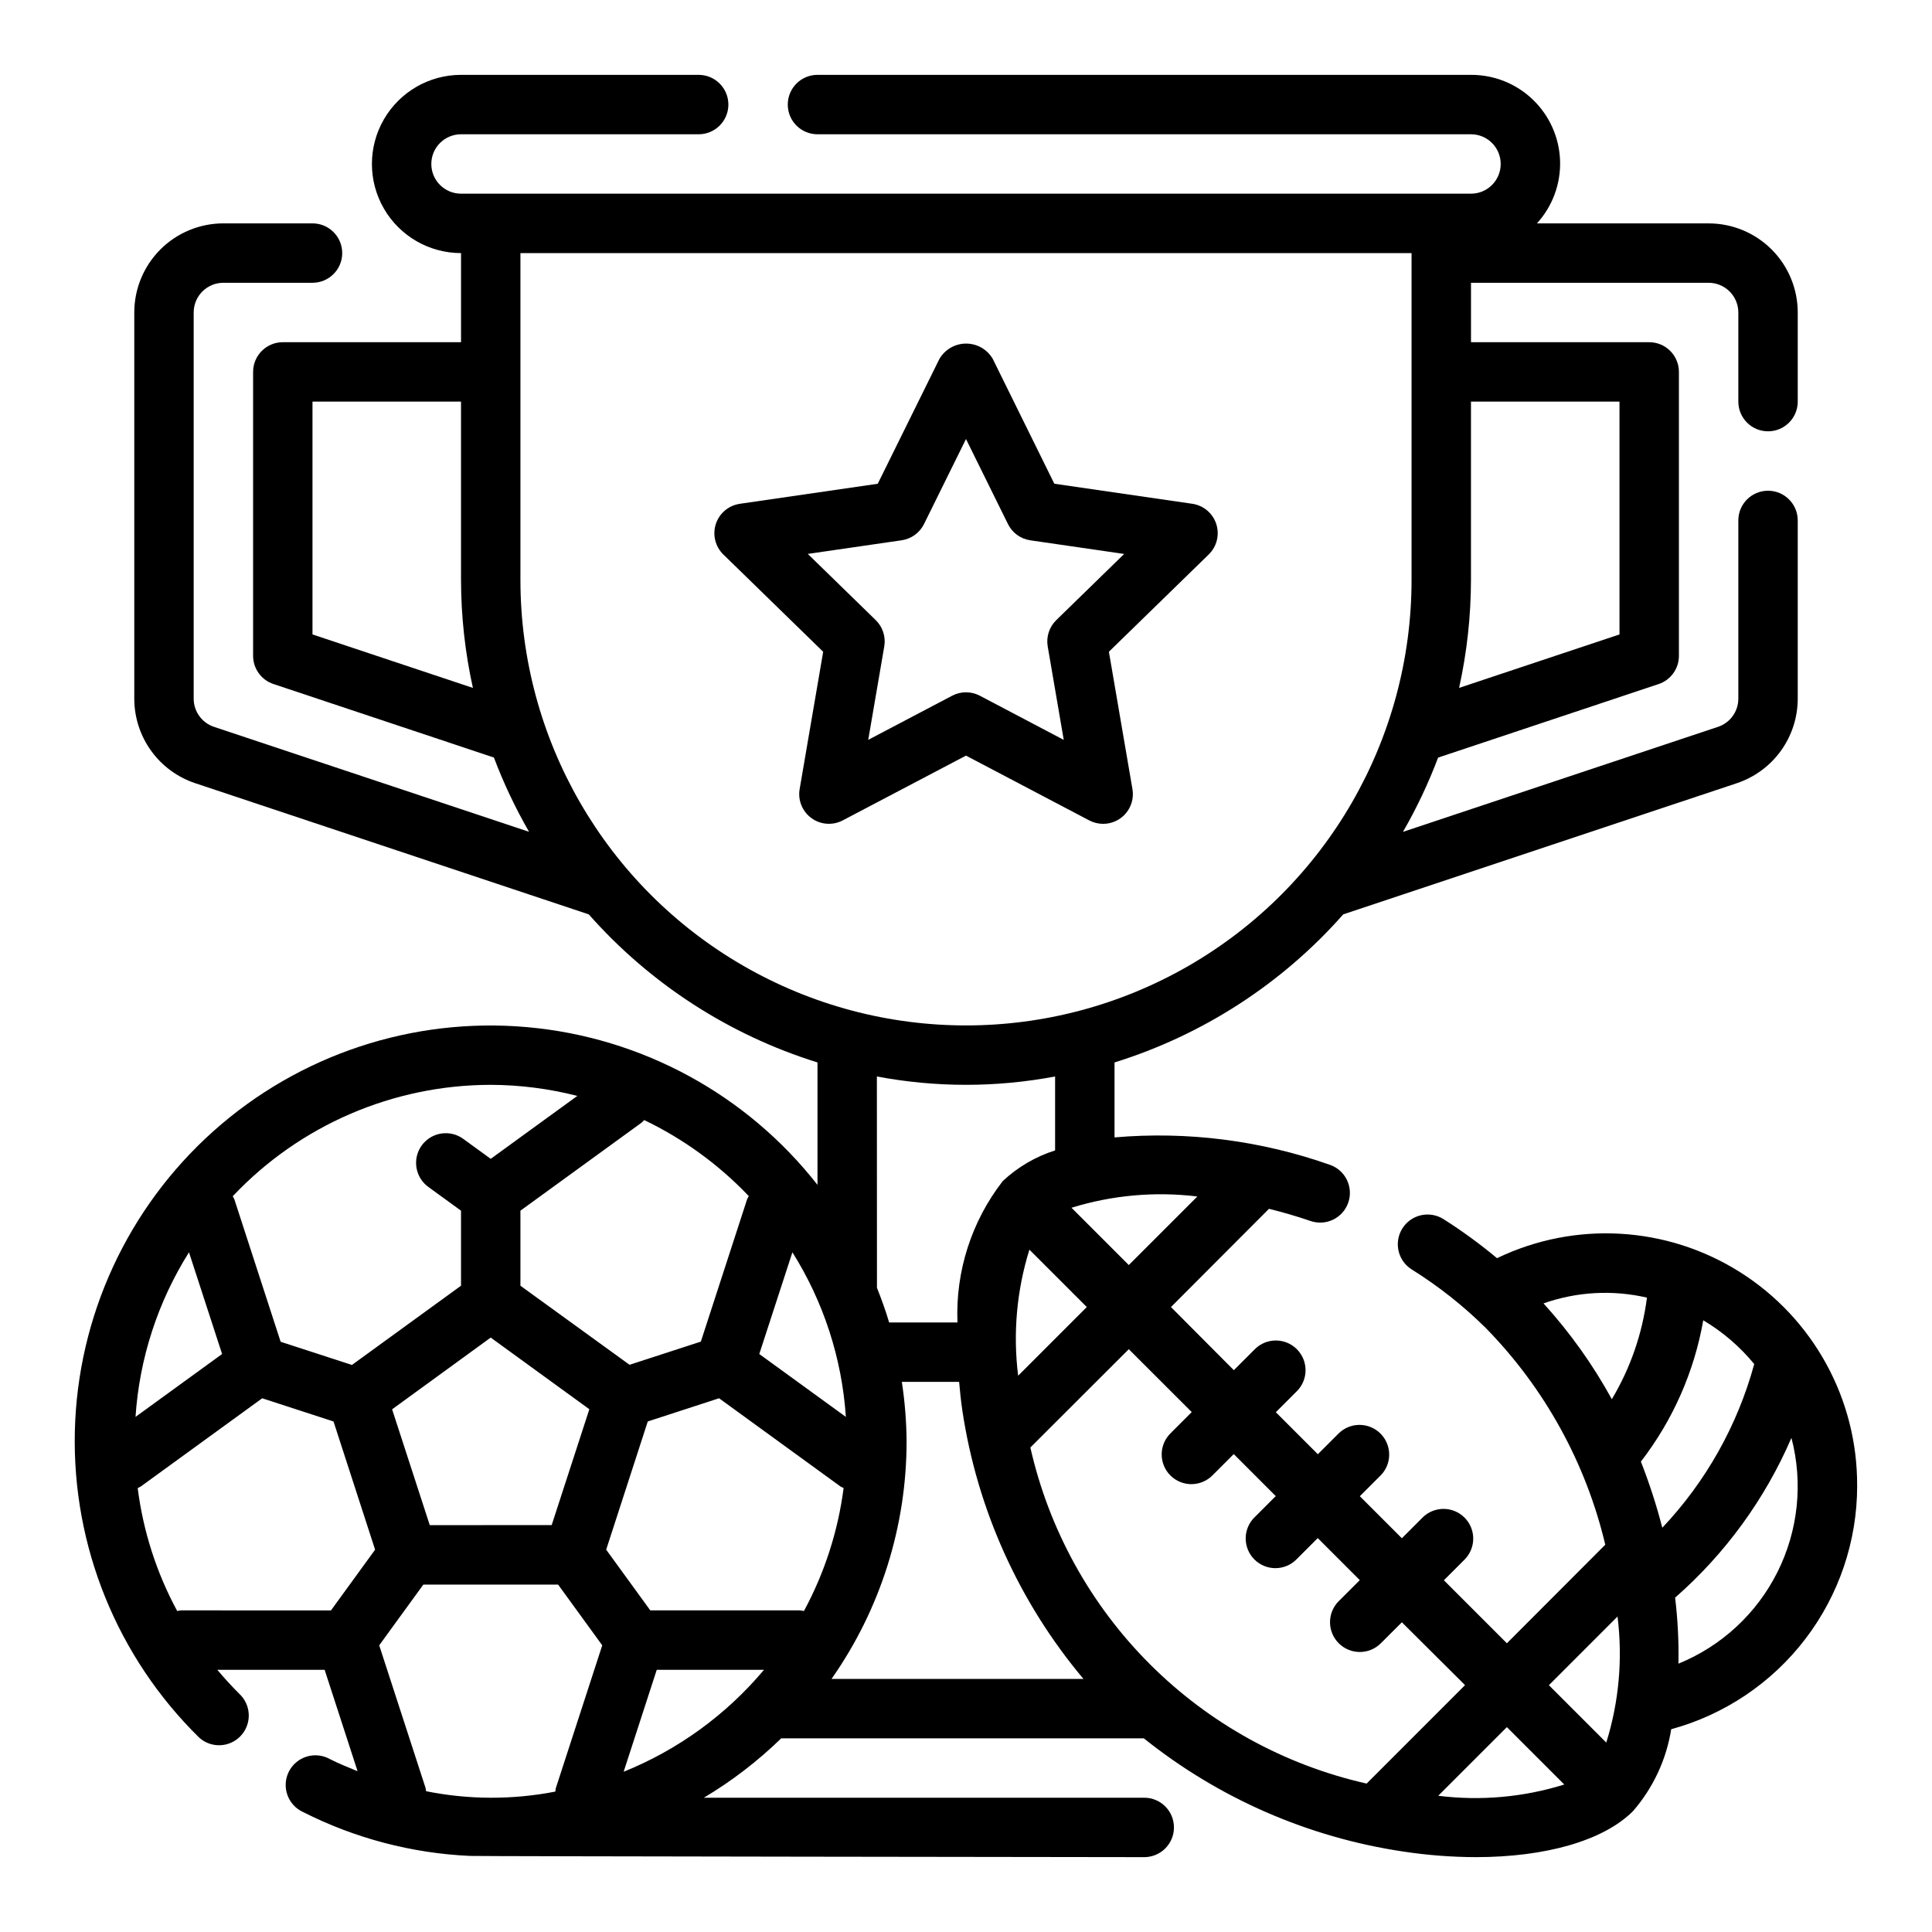
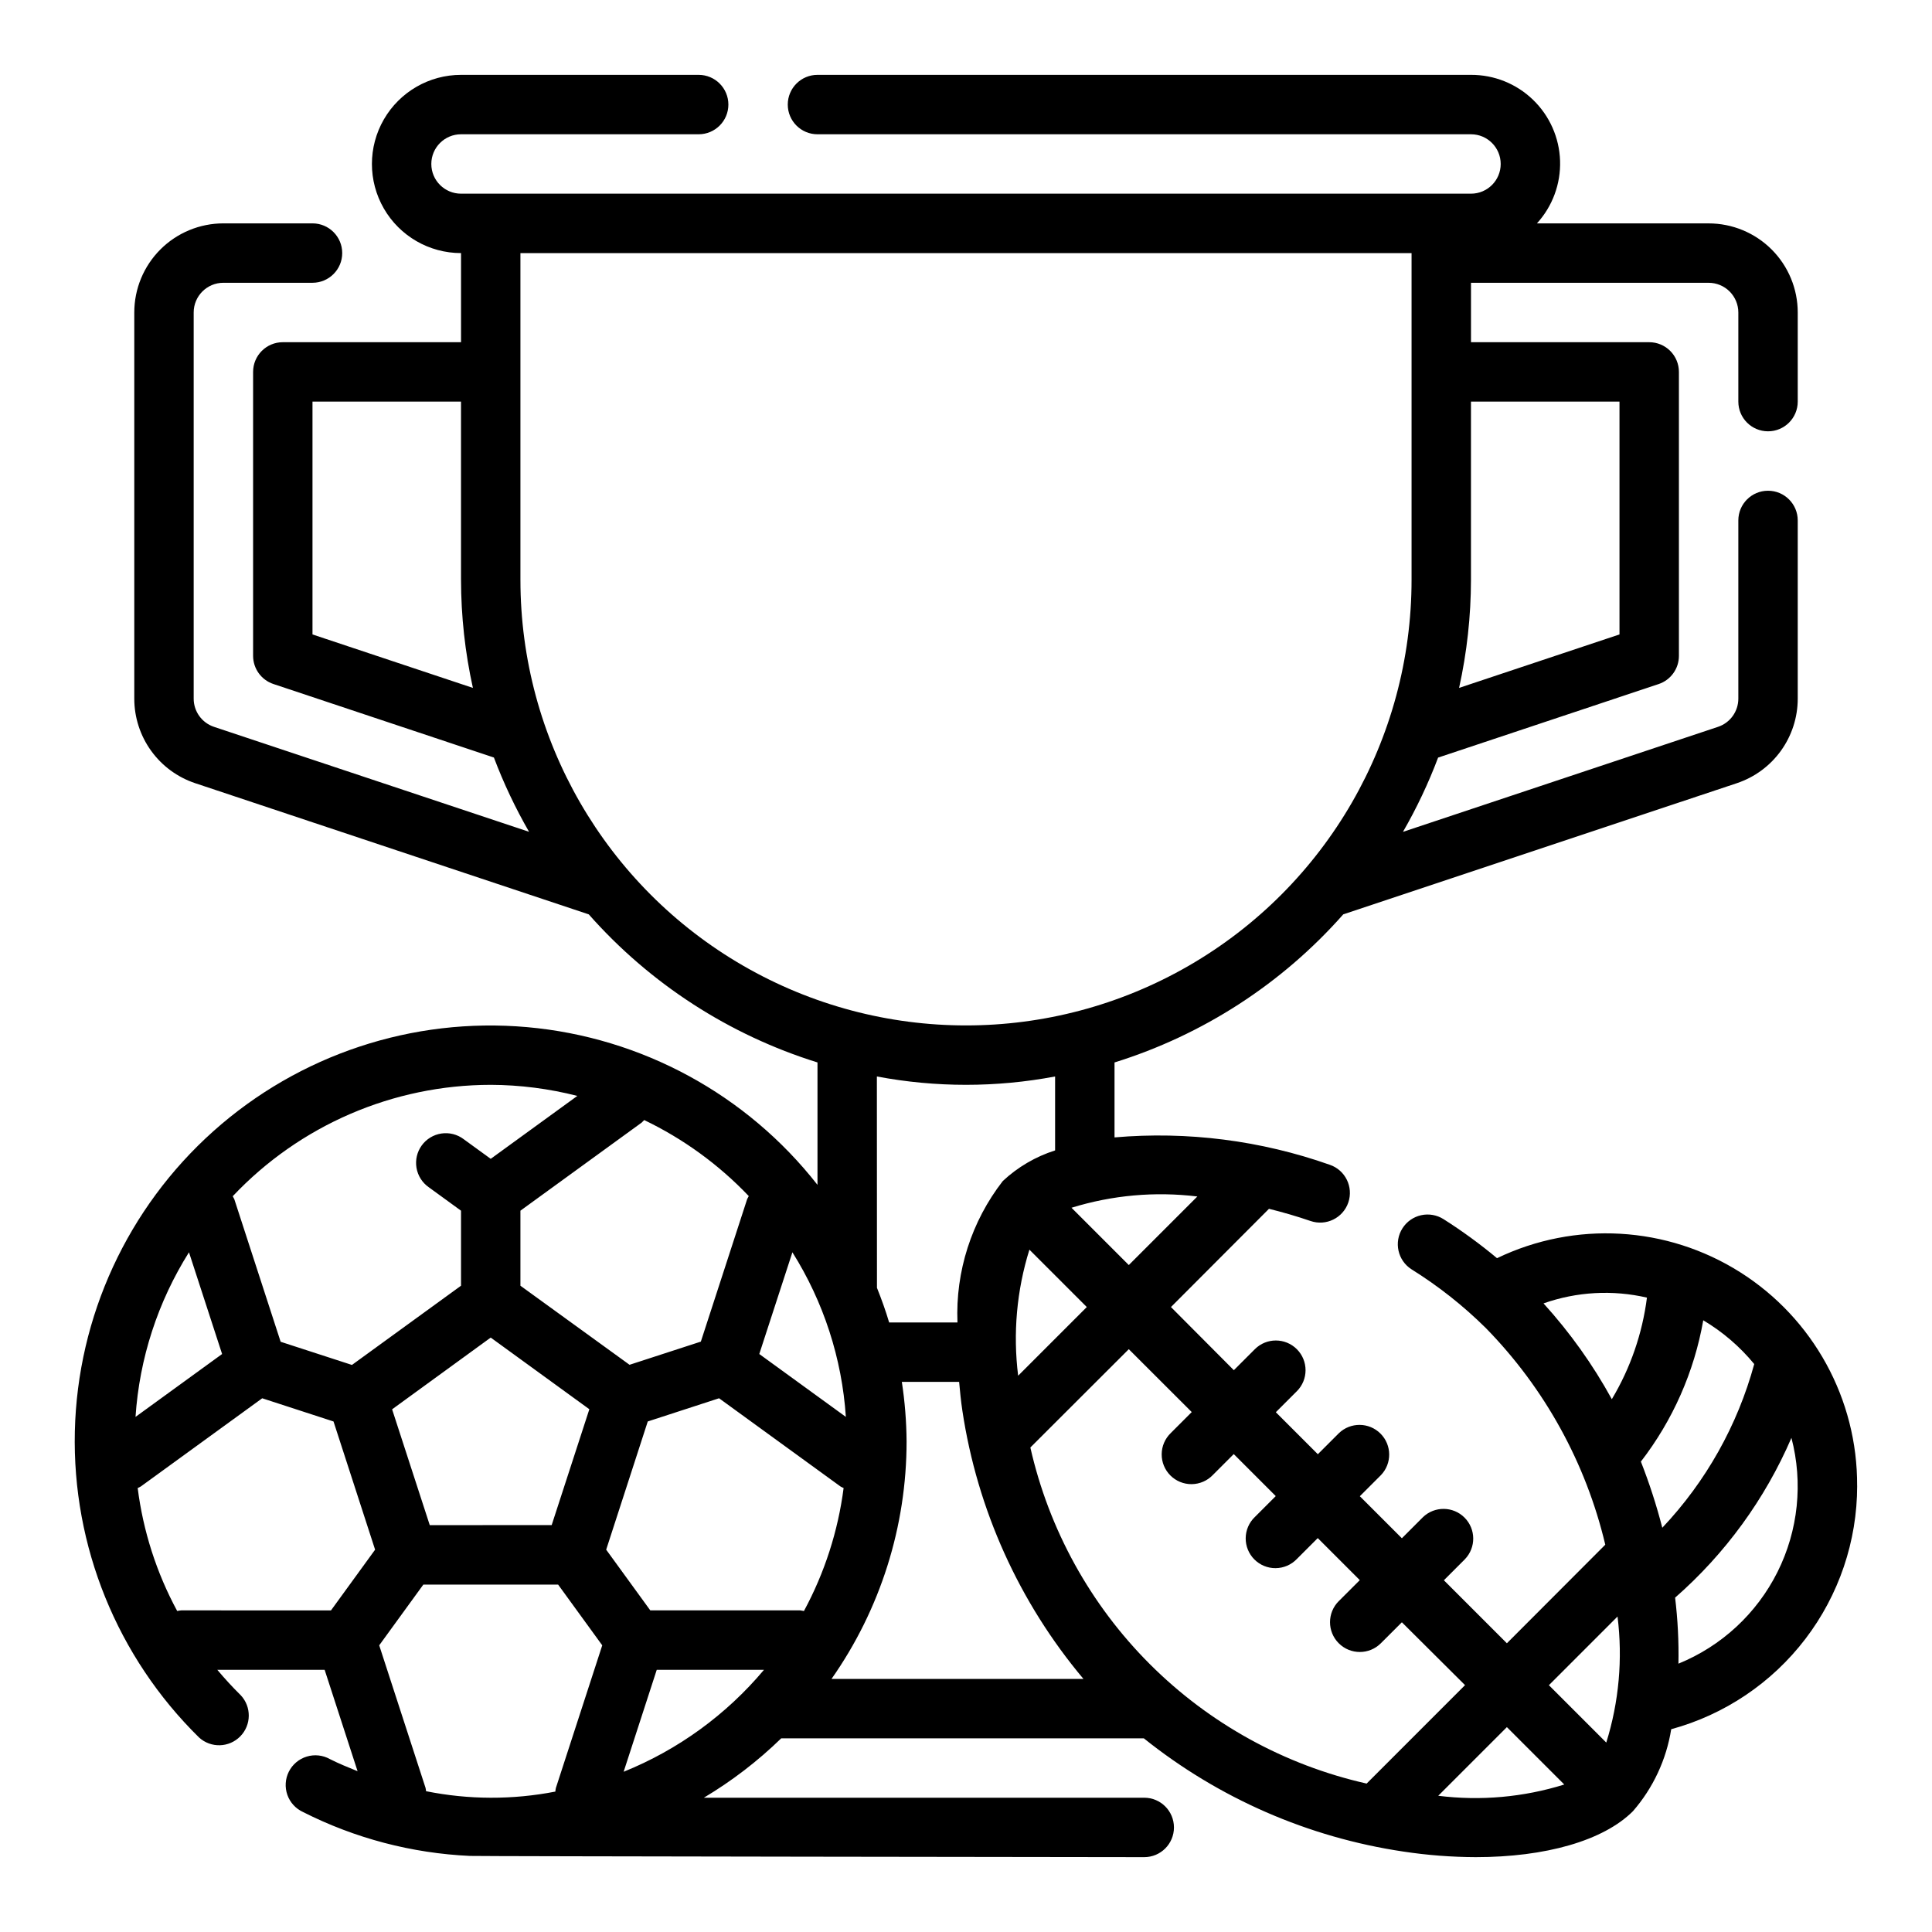
<svg xmlns="http://www.w3.org/2000/svg" fill="#000000" width="800px" height="800px" version="1.1" viewBox="144 144 512 512">
  <g>
-     <path d="m432.69 361.43c1.133 0.59 2.391 0.895 3.668 0.898 2.32-0.004 4.519-1.027 6.016-2.801 1.492-1.773 2.129-4.117 1.738-6.402l-6.242-36.406 26.457-25.781v-0.004c2.148-2.09 2.922-5.219 1.996-8.07-0.926-2.848-3.391-4.926-6.356-5.359l-36.559-5.312-16.328-33.109c-1.469-2.496-4.152-4.031-7.051-4.031s-5.582 1.535-7.055 4.031l-16.359 33.117-36.559 5.312 0.004 0.004c-2.969 0.43-5.434 2.508-6.359 5.356-0.922 2.852-0.152 5.981 1.996 8.074l26.457 25.781-6.242 36.406c-0.496 2.945 0.715 5.914 3.129 7.676 2.414 1.758 5.613 1.996 8.262 0.621l32.695-17.184zm-58.598-21.363 4.25-24.766c0.438-2.555-0.414-5.16-2.269-6.969l-17.996-17.539 24.867-3.613h0.004c2.562-0.371 4.777-1.98 5.926-4.305l11.125-22.531 11.125 22.539h-0.004c1.148 2.324 3.363 3.934 5.93 4.305l24.867 3.613-17.996 17.539c-1.855 1.809-2.703 4.414-2.266 6.969l4.25 24.766-22.246-11.707c-2.293-1.203-5.031-1.203-7.32 0z" />
    <path d="m636.16 537.76c0.117-22.949-11.598-44.344-31-56.609-19.398-12.266-43.75-13.672-64.434-3.719-4.492-3.75-9.227-7.203-14.168-10.34-1.766-1.121-3.902-1.5-5.945-1.047-2.039 0.449-3.82 1.695-4.941 3.457-2.344 3.672-1.266 8.547 2.406 10.887 7.117 4.441 13.719 9.656 19.68 15.555 15.574 15.91 26.52 35.758 31.656 57.418l-26.074 26.121-16.695-16.695 5.566-5.574c2.981-3.09 2.938-8-0.098-11.035-3.035-3.035-7.945-3.078-11.035-0.098l-5.566 5.574-11.141-11.141 5.566-5.566v0.004c2.984-3.09 2.941-8-0.094-11.035-3.035-3.035-7.945-3.078-11.035-0.098l-5.566 5.566-11.133-11.133 5.566-5.566v0.004c3.078-3.074 3.078-8.059 0.004-11.137-3.074-3.074-8.059-3.078-11.133-0.004l-5.566 5.566-16.664-16.734 25.977-26.035c3.613 0.898 7.289 1.953 11.02 3.234 4.117 1.406 8.594-0.789 10-4.902s-0.789-8.59-4.906-9.996c-18.281-6.453-37.73-8.93-57.047-7.258v-19.863c23.414-7.289 44.379-20.859 60.613-39.242l104.3-34.762c4.703-1.57 8.793-4.574 11.688-8.598 2.898-4.019 4.457-8.852 4.457-13.809v-47.23c0-4.348-3.523-7.871-7.871-7.871-4.348 0-7.871 3.523-7.871 7.871v47.23c0 3.391-2.168 6.402-5.387 7.473l-83.488 27.828c3.633-6.297 6.746-12.879 9.312-19.68l58.434-19.484c3.219-1.07 5.387-4.086 5.383-7.477v-75.25c0-2.09-0.828-4.09-2.305-5.566-1.477-1.477-3.477-2.305-5.566-2.305h-47.23v-15.746h62.977c2.086 0 4.09 0.828 5.566 2.305 1.473 1.477 2.305 3.481 2.305 5.566v23.617c0 4.348 3.523 7.871 7.871 7.871 4.348 0 7.871-3.523 7.871-7.871v-23.617c0-6.262-2.488-12.27-6.914-16.699-4.43-4.426-10.438-6.914-16.699-6.914h-45.504c4.129-4.527 6.328-10.48 6.133-16.602-0.199-6.121-2.773-11.922-7.184-16.172-4.406-4.254-10.301-6.613-16.422-6.59h-173.19c-4.348 0-7.871 3.527-7.871 7.875 0 4.348 3.523 7.871 7.871 7.871h173.19c4.348 0 7.871 3.523 7.871 7.871s-3.523 7.871-7.871 7.871h-267.65c-4.348 0-7.875-3.523-7.875-7.871s3.527-7.871 7.875-7.871h62.977-0.004c4.348 0 7.875-3.523 7.875-7.871 0-4.348-3.527-7.875-7.875-7.875h-62.973c-8.438 0-16.234 4.504-20.453 11.809-4.219 7.309-4.219 16.309 0 23.617 4.219 7.309 12.016 11.809 20.453 11.809v23.617h-47.234c-4.348 0-7.871 3.523-7.871 7.871v75.25c0.004 3.387 2.172 6.391 5.383 7.461l58.434 19.484c2.566 6.801 5.684 13.383 9.312 19.68l-83.488-27.812c-3.215-1.07-5.387-4.082-5.387-7.473v-102.34c0-4.348 3.527-7.871 7.875-7.871h23.617-0.004c4.348 0 7.875-3.523 7.875-7.871 0-4.348-3.527-7.871-7.875-7.871h-23.613c-6.266 0-12.273 2.488-16.699 6.914-4.43 4.43-6.918 10.438-6.918 16.699v102.34c0 4.957 1.559 9.789 4.457 13.809 2.898 4.023 6.988 7.027 11.688 8.598l104.3 34.762c16.234 18.383 37.199 31.953 60.613 39.242v32.441c-18.773-23.977-46.637-39.109-76.969-41.801-30.332-2.695-60.43 7.293-83.133 27.586-22.703 20.297-35.992 49.086-36.707 79.527-0.715 30.445 11.211 59.824 32.938 81.16 3.133 2.836 7.941 2.695 10.902-0.32 2.957-3.012 3.012-7.824 0.121-10.902-2.195-2.156-4.258-4.418-6.211-6.738h28.449l8.73 26.875c-2.465-1.008-4.93-1.992-7.336-3.211l-0.004-0.004c-1.871-1.047-4.09-1.285-6.144-0.656-2.051 0.629-3.758 2.066-4.727 3.981-0.965 1.918-1.109 4.144-0.395 6.168 0.715 2.027 2.227 3.668 4.184 4.555 13.742 6.957 28.809 10.918 44.199 11.617 0.512 0.109 178.7 0.324 178.7 0.324 4.348 0 7.871-3.523 7.871-7.871 0-4.348-3.523-7.875-7.871-7.875h-116.71c7.426-4.43 14.309-9.711 20.508-15.742h96.086c19.863 15.906 43.59 26.262 68.762 30.008 6.359 0.965 12.781 1.461 19.215 1.48 18.398 0 33.801-4.328 41.652-12.18 5.344-6.148 8.855-13.672 10.137-21.719 14.152-3.859 26.641-12.262 35.547-23.918s13.73-25.918 13.734-40.586zm-27.27-32.273c-4.43 16.246-12.797 31.145-24.363 43.383-1.531-5.953-3.43-11.809-5.676-17.531 8.465-10.957 14.137-23.809 16.531-37.449 5.141 3.055 9.711 6.981 13.508 11.598zm-28.434-17.594c-1.215 9.512-4.383 18.676-9.305 26.906-5.016-9.145-11.094-17.668-18.105-25.387 8.816-3.109 18.34-3.637 27.449-1.52zm-7.793 84.504c1.402 11.219 0.383 22.609-2.984 33.402l-15.207-15.207zm-112.84-54.184-5.566 5.566h0.004c-1.52 1.469-2.387 3.484-2.402 5.594-0.02 2.113 0.809 4.144 2.305 5.637 1.492 1.492 3.523 2.324 5.633 2.305 2.113-0.02 4.129-0.883 5.594-2.402l5.566-5.566 11.133 11.133-5.566 5.566v-0.004c-1.52 1.469-2.387 3.484-2.402 5.594-0.02 2.113 0.812 4.144 2.305 5.637 1.492 1.492 3.523 2.324 5.633 2.305 2.113-0.02 4.129-0.883 5.594-2.402l5.566-5.566 11.141 11.141-5.574 5.566v-0.004c-3.086 3.082-3.09 8.078-0.008 11.164 3.078 3.086 8.078 3.09 11.16 0.008l5.574-5.566 16.738 16.66-26.078 26.086h-0.004c-21.75-4.906-41.668-15.879-57.438-31.641-15.773-15.766-26.754-35.676-31.672-57.422l26.086-26.051zm-103.75 52.555h-39.738l-11.691-16.09 11.02-33.977 18.895-6.148 32.148 23.355v0.004c0.277 0.16 0.562 0.305 0.859 0.43-1.477 11.418-5.039 22.465-10.512 32.59-0.32-0.074-0.652-0.129-0.98-0.164zm-98.18-22.586-9.98-30.699 26.133-19.012 26.137 18.988-9.98 30.699zm96.102-72.312c8.266 13.141 13.133 28.133 14.168 43.621l-22.945-16.664zm30.258 50.082c-0.039-5.269-0.461-10.531-1.258-15.742h15.184c0.227 2.527 0.473 5.055 0.859 7.637 3.938 26.199 15.043 50.797 32.086 71.082h-66.762c12.953-18.445 19.898-40.438 19.891-62.977zm32.551-50.781 15.207 15.207-18.191 18.199v0.004c-1.402-11.223-0.383-22.613 2.984-33.41zm44.508-14.09-18.168 18.168-15.184-15.184c10.781-3.336 22.148-4.356 33.352-2.984zm111.87-210.65v61.699l-42.508 14.168v0.004c2.078-9.406 3.133-19.008 3.148-28.637v-47.234zm-346.37 61.703v-61.703h39.359v47.23l0.004 0.004c0.012 9.629 1.066 19.23 3.148 28.637zm55.105-14.469v-86.594h236.16v86.594c0 42.184-22.504 81.164-59.039 102.26-36.535 21.094-81.547 21.094-118.08 0-36.531-21.094-59.039-60.074-59.039-102.26zm94.465 131.61c15.605 2.949 31.625 2.949 47.23 0v19.594c-5.164 1.641-9.902 4.414-13.863 8.117-8.297 10.684-12.555 23.961-12.012 37.477h-18.105c-0.93-3.148-2.031-6.18-3.227-9.18zm-33.953 31.691v0.004c-0.152 0.254-0.293 0.516-0.418 0.785l-12.281 37.785-18.895 6.141-28.918-20.953v-19.887l32.148-23.355c0.234-0.207 0.449-0.426 0.656-0.66 10.379 4.981 19.77 11.805 27.707 20.145zm-68.383-29.477c7.742 0.027 15.453 1.016 22.953 2.934l-22.953 16.676-7.164-5.203v-0.004c-1.688-1.273-3.816-1.816-5.906-1.504-2.09 0.312-3.969 1.449-5.211 3.16s-1.742 3.848-1.391 5.934c0.352 2.082 1.523 3.941 3.258 5.148l8.543 6.211v19.883l-28.906 20.996-18.895-6.141-12.281-37.785c-0.125-0.27-0.262-0.531-0.418-0.785 17.766-18.82 42.492-29.496 68.371-29.52zm-71.188 71.336-22.945 16.664c1.031-15.488 5.902-30.48 14.168-43.621zm-22.371 35.523c0.293-0.125 0.582-0.273 0.855-0.438l32.148-23.355 18.895 6.148 11.02 33.977-11.691 16.09-39.695-0.004c-0.355 0.031-0.711 0.086-1.062 0.164-5.473-10.117-9.023-21.168-10.469-32.582zm76.289 79.461-12.281-37.785 11.691-16.09h35.723l11.691 16.09-12.281 37.785h-0.004c-0.07 0.324-0.117 0.648-0.148 0.977-11.316 2.207-22.957 2.172-34.258-0.102-0.027-0.293-0.07-0.586-0.137-0.875zm52.492-4.273 8.777-27.023h28.422c-10 11.918-22.773 21.199-37.203 27.023zm215.88 6.359 18.191-18.191 15.207 15.207v0.004c-10.789 3.363-22.172 4.383-33.387 2.981zm63.66-35-0.004 0.004c0.117-5.852-0.18-11.699-0.883-17.508 13.297-11.648 23.828-26.113 30.828-42.344 3.121 11.902 1.809 24.535-3.695 35.543-5.504 11.008-14.82 19.637-26.219 24.281z" />
  </g>
</svg>